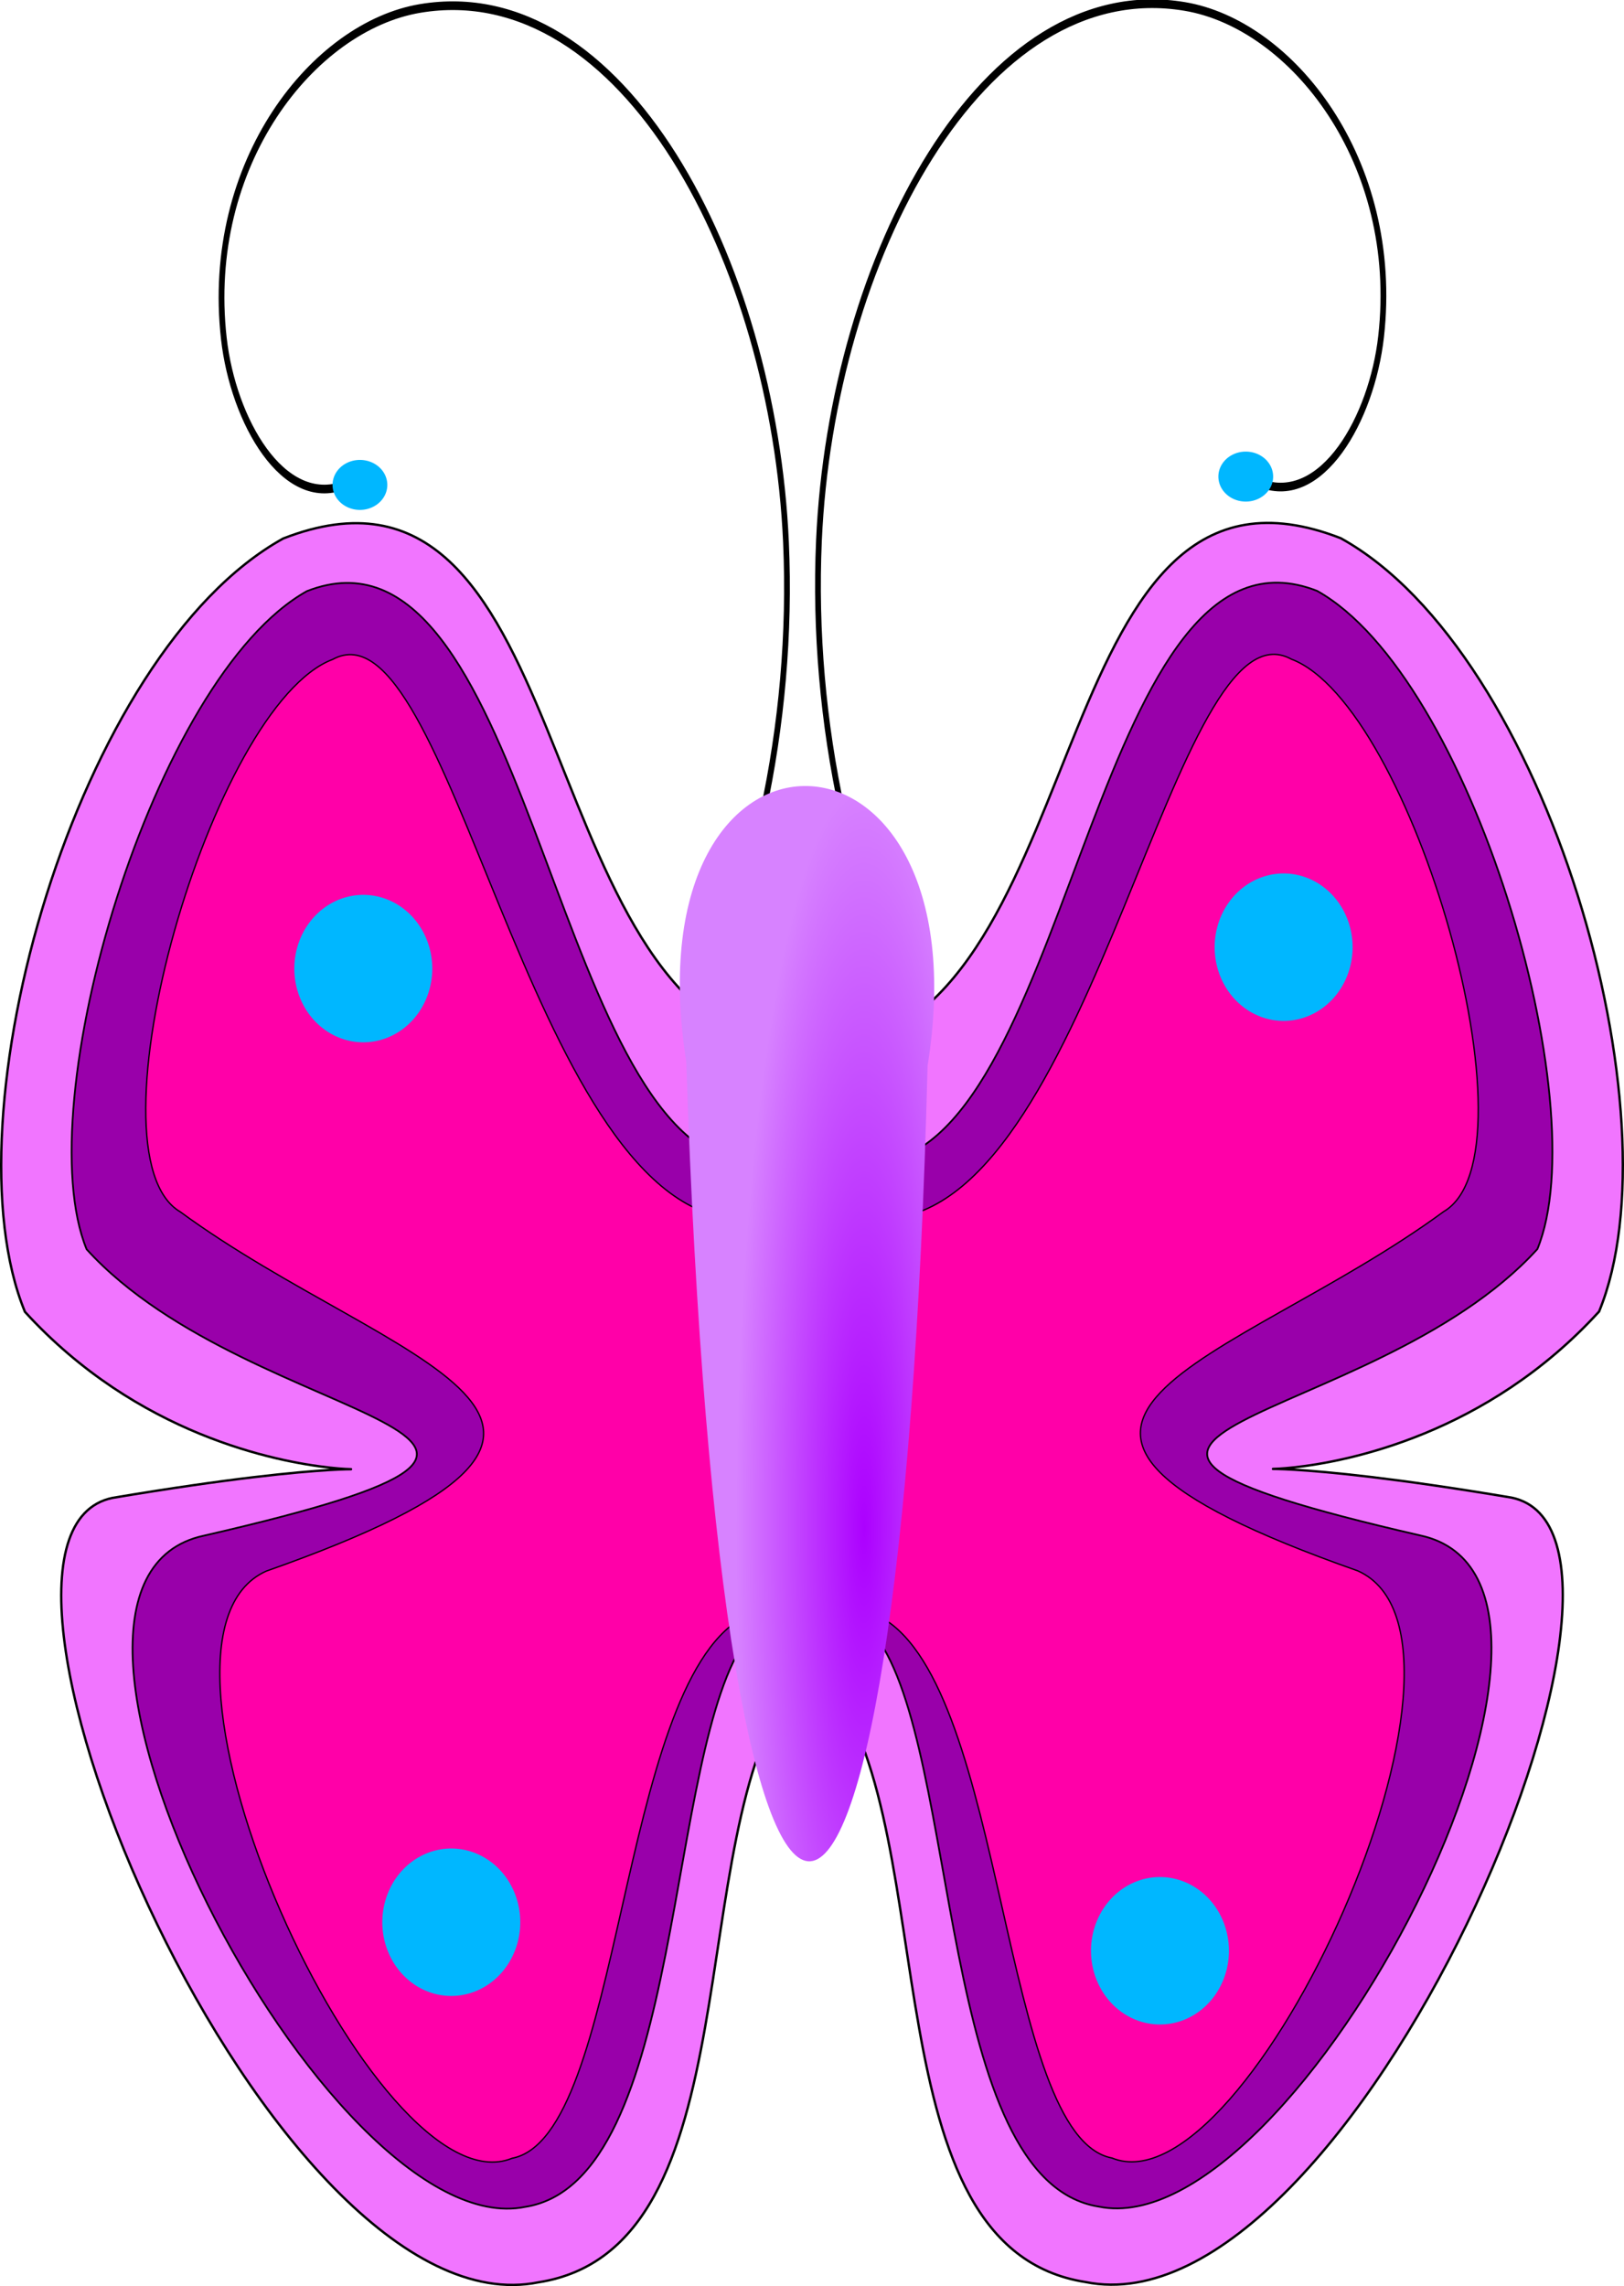
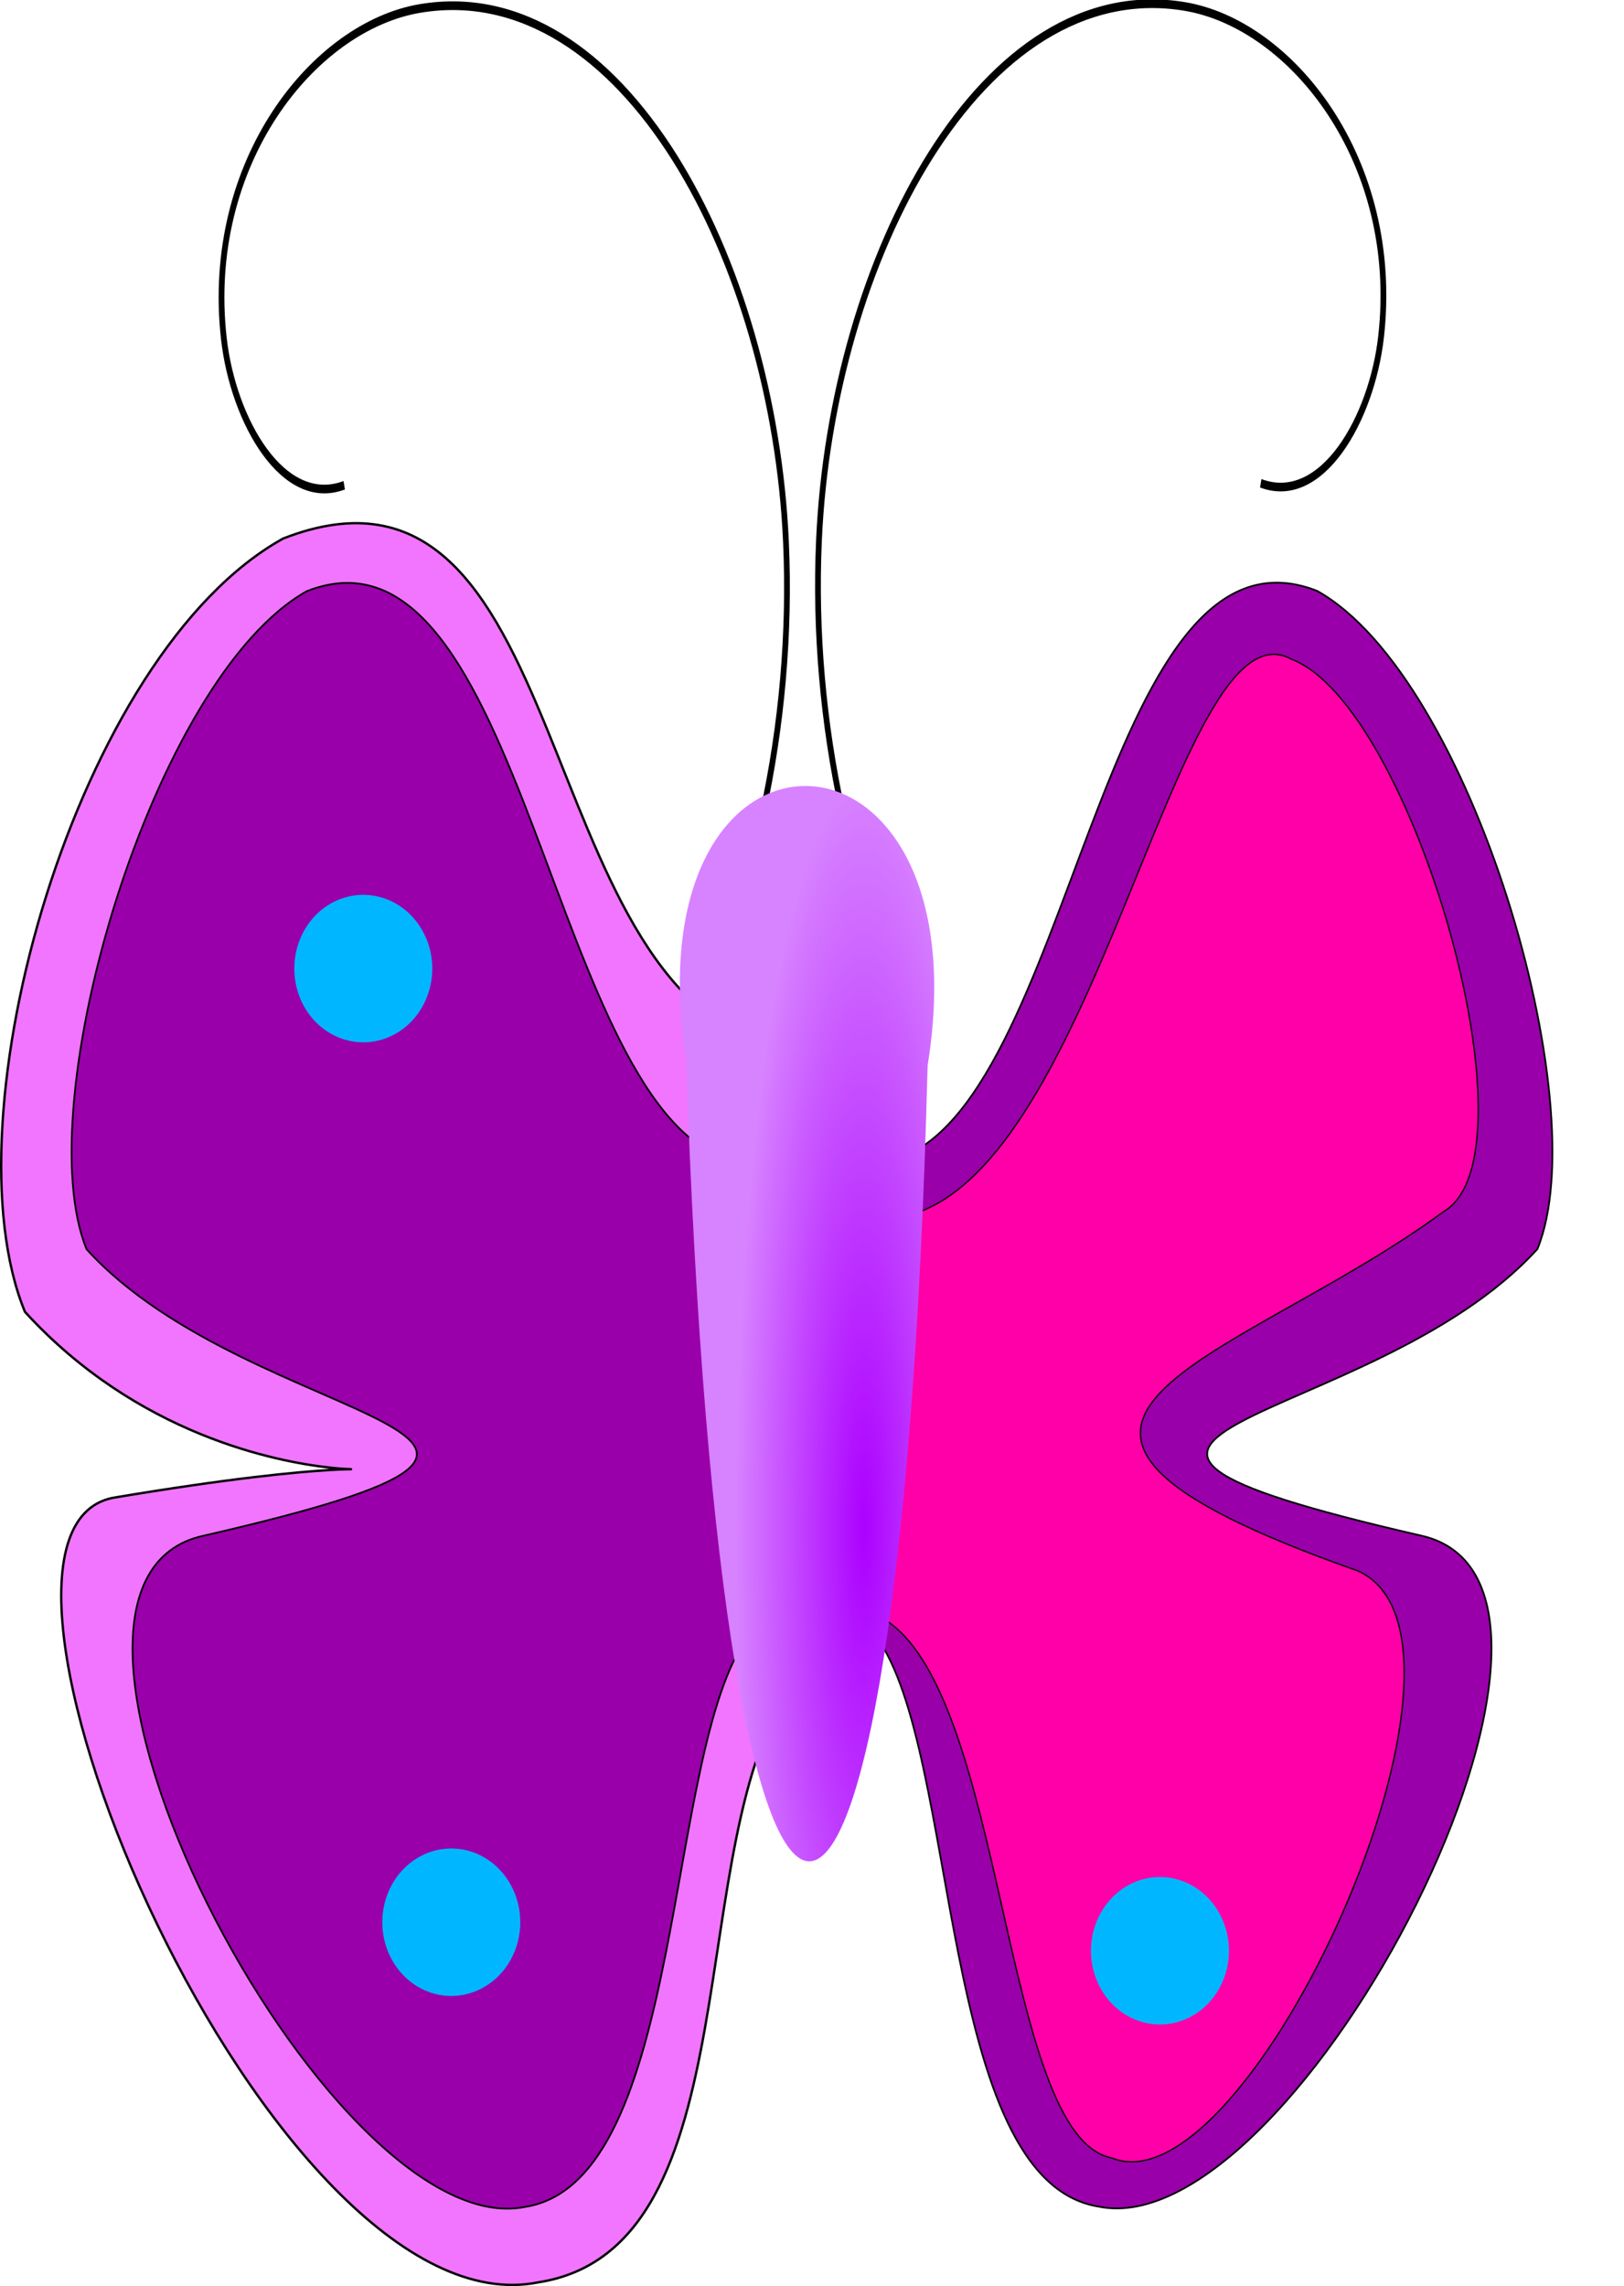
<svg xmlns="http://www.w3.org/2000/svg" xmlns:ns1="http://sodipodi.sourceforge.net/DTD/sodipodi-0.dtd" xmlns:ns2="http://www.inkscape.org/namespaces/inkscape" id="svg3437" ns1:docname="butterfly.svg" viewBox="0 0 689.83 971.05" ns1:version="0.32" version="1.0" ns2:version="0.44" ns1:docbase="/home/jesseakc/Jesse's Clipart">
  <defs id="defs3439">
    <radialGradient id="radialGradient3539" gradientUnits="userSpaceOnUse" cy="588.49" cx="394.14" gradientTransform="matrix(1 -1.1875e-7 6.2438e-7 5.786 -.556 -2750.2)" r="54.529" ns2:collect="always">
      <stop id="stop3535" style="stop-color:#ac00ff" offset="0" />
      <stop id="stop3537" style="stop-color:#d782ff" offset="1" />
    </radialGradient>
  </defs>
  <ns1:namedview id="base" bordercolor="#666666" ns2:pageshadow="2" guidetolerance="10" pagecolor="#ffffff" gridtolerance="10000" ns2:window-height="944" ns2:zoom="0.98994949" objecttolerance="10" borderopacity="1.0" ns2:current-layer="layer4" ns2:cx="248.70507" ns2:cy="753.68183" ns2:window-y="3" ns2:window-x="0" ns2:window-width="1270" ns2:pageopacity="0.0" ns2:document-units="px" />
  <g id="layer4" ns2:groupmode="layer" transform="translate(-26.497 -5.561)">
    <path id="path3492" ns1:nodetypes="cccccc" style="fill-rule:evenodd;stroke:black;stroke-width:1px;fill:#f175ff" d="m355.57 450.31c-105.22-25.22-83.78-264.66-208.76-216.02-87.932 48.7-143.73 245.89-109.72 328.49 95.61 104.75 237.18 45.35 37.184 79.03-77.374 15.91 67.766 356.2 180.99 333.18 92.33-14.43 60.08-189.26 108.39-253.96" />
    <path id="path3509" ns1:nodetypes="cccccc" style="fill-rule:evenodd;stroke:black;stroke-width:.745px;fill:#90a" d="m338.22 498.73c-78.15-18.83-88.49-278.4-181.32-242.09-65.302 36.36-118.87 217.92-93.608 279.58 71.008 78.21 246.87 76.29 49.838 121.63-93.829 19.96 52.35 302.3 136.45 285.11 68.57-10.77 58.76-193.82 94.64-242.12" />
-     <path id="path3511" ns1:nodetypes="cccccc" style="fill-rule:evenodd;stroke:black;stroke-width:.567px;fill:#ff00a8" d="m337.59 523.19c-86.62-8.56-119.93-264.84-169.78-237.54-51.39 19.32-106.36 210.32-64.71 234.67 89.49 65.64 219.13 88.27 36.47 152.6-64.855 28.98 46.29 273.05 104.42 249.4 47.4-9.04 44.66-199.05 97.74-229.49" />
-     <path id="path3513" ns1:nodetypes="cccccc" style="fill-rule:evenodd;stroke:black;stroke-width:1px;fill:#f175ff" d="m387.25 450.2c105.23-25.22 83.78-264.67 208.77-216.02 87.93 48.69 143.73 245.88 109.72 328.48-95.61 104.75-237.18 45.36-37.19 79.03 77.38 15.91-67.76 356.2-180.98 333.19-92.34-14.43-60.08-189.26-108.4-253.96" />
    <path id="path3515" ns1:nodetypes="cccccc" style="fill-rule:evenodd;stroke:black;stroke-width:.745px;fill:#90a" d="m404.61 498.61c78.15-18.82 88.49-278.4 181.32-242.08 65.3 36.35 118.87 217.92 93.61 279.58-71.01 78.2-246.87 76.29-49.84 121.63 93.83 19.96-52.36 302.29-136.45 285.11-68.57-10.78-58.76-193.82-94.64-242.13" />
    <path id="path3517" ns1:nodetypes="cccccc" style="fill-rule:evenodd;stroke:black;stroke-width:.567px;fill:#ff00a8" d="m405.24 523.08c86.62-8.56 119.93-264.84 169.78-237.54 51.39 19.31 106.36 210.32 64.71 234.66-89.49 65.64-219.13 88.28-36.48 152.6 64.86 28.99-46.28 273.05-104.41 249.41-47.4-9.05-44.66-199.05-97.75-229.49" />
    <path id="path3519" ns1:rx="29.294424" ns1:ry="31.31473" style="fill:#00b7ff" ns1:type="arc" d="m210.11 416.98a29.294 31.315 0 1 1 -58.59 0 29.294 31.315 0 1 1 58.59 0z" ns1:cy="416.97623" ns1:cx="180.81731" />
    <path id="path3521" ns1:rx="29.294424" ns1:ry="31.31473" style="fill:#00b7ff" ns1:type="arc" d="m210.11 416.98a29.294 31.315 0 1 1 -58.59 0 29.294 31.315 0 1 1 58.59 0z" transform="translate(37.376 405.07)" ns1:cy="416.97623" ns1:cx="180.81731" />
    <path id="path3525" ns1:rx="29.294424" ns1:ry="31.31473" style="fill:#00b7ff" ns1:type="arc" d="m210.11 416.98a29.294 31.315 0 1 1 -58.59 0 29.294 31.315 0 1 1 58.59 0z" transform="translate(338.4 417.19)" ns1:cy="416.97623" ns1:cx="180.81731" />
-     <path id="path3527" ns1:rx="29.294424" ns1:ry="31.31473" style="fill:#00b7ff" ns1:type="arc" d="m210.11 416.98a29.294 31.315 0 1 1 -58.59 0 29.294 31.315 0 1 1 58.59 0z" transform="translate(390.93 -9.091)" ns1:cy="416.97623" ns1:cx="180.81731" />
    <path id="path3529" style="stroke:black;stroke-width:2.446;fill:none" ns1:revolution="1.91" ns1:type="spiral" d="m-337.74 199.79c-20.15-17.49-12.13-49.07 4.69-65.61 35.87-35.254 94.12-18.99 124.11 15.28 56.98 65.11 27.47 163.87-34.66 213.62-20.14 16.12-43.49 28.06-68.17 35.48" transform="matrix(.571 -1.236 .82 .861 201.73 -377.79)" ns1:argument="-4.1452532" ns1:cy="189.50504" ns1:cx="-311.42856" ns1:t0="0.57615221" ns1:radius="209.06009" ns1:expansion="3.6300001" />
    <path id="path3531" style="stroke:black;stroke-width:2.446;fill:none" ns1:revolution="1.91" ns1:type="spiral" d="m-337.74 199.79c-20.15-17.49-12.13-49.07 4.69-65.61 35.87-35.254 94.12-18.99 124.11 15.28 56.98 65.11 27.47 163.87-34.66 213.62-20.14 16.12-43.49 28.06-68.17 35.48" transform="matrix(-.571 -1.236 -.82 .861 533 -378.63)" ns1:argument="-4.1452532" ns1:cy="189.50504" ns1:cx="-311.42856" ns1:t0="0.57615221" ns1:radius="209.06009" ns1:expansion="3.6300001" />
-     <path id="path1888" ns1:rx="29.294424" ns1:ry="31.31473" style="fill:#00b7ff" ns1:type="arc" d="m210.11 416.98a29.294 31.315 0 1 1 -58.59 0 29.294 31.315 0 1 1 58.59 0z" transform="matrix(.397 0 0 .339 107.6 70.176)" ns1:cy="416.97623" ns1:cx="180.81731" />
-     <path id="path1890" ns1:rx="29.294424" ns1:ry="31.31473" style="fill:#00b7ff" ns1:type="arc" d="m210.11 416.98a29.294 31.315 0 1 1 -58.59 0 29.294 31.315 0 1 1 58.59 0z" transform="matrix(.397 0 0 .339 483.88 66.641)" ns1:cy="416.97623" ns1:cx="180.81731" />
  </g>
  <g id="layer1" ns2:label="Layer 1" ns2:groupmode="layer" transform="translate(-26.497 -5.561)">
    <path id="path3445" ns1:nodetypes="ccc" style="fill-rule:evenodd;fill:url(#radialGradient3539)" d="m420.52 458.19c25.1-156.25-127.22-159.83-102.54-1.8 15.2 459.56 91.21 445.89 102.54 1.8z" />
  </g>
</svg>